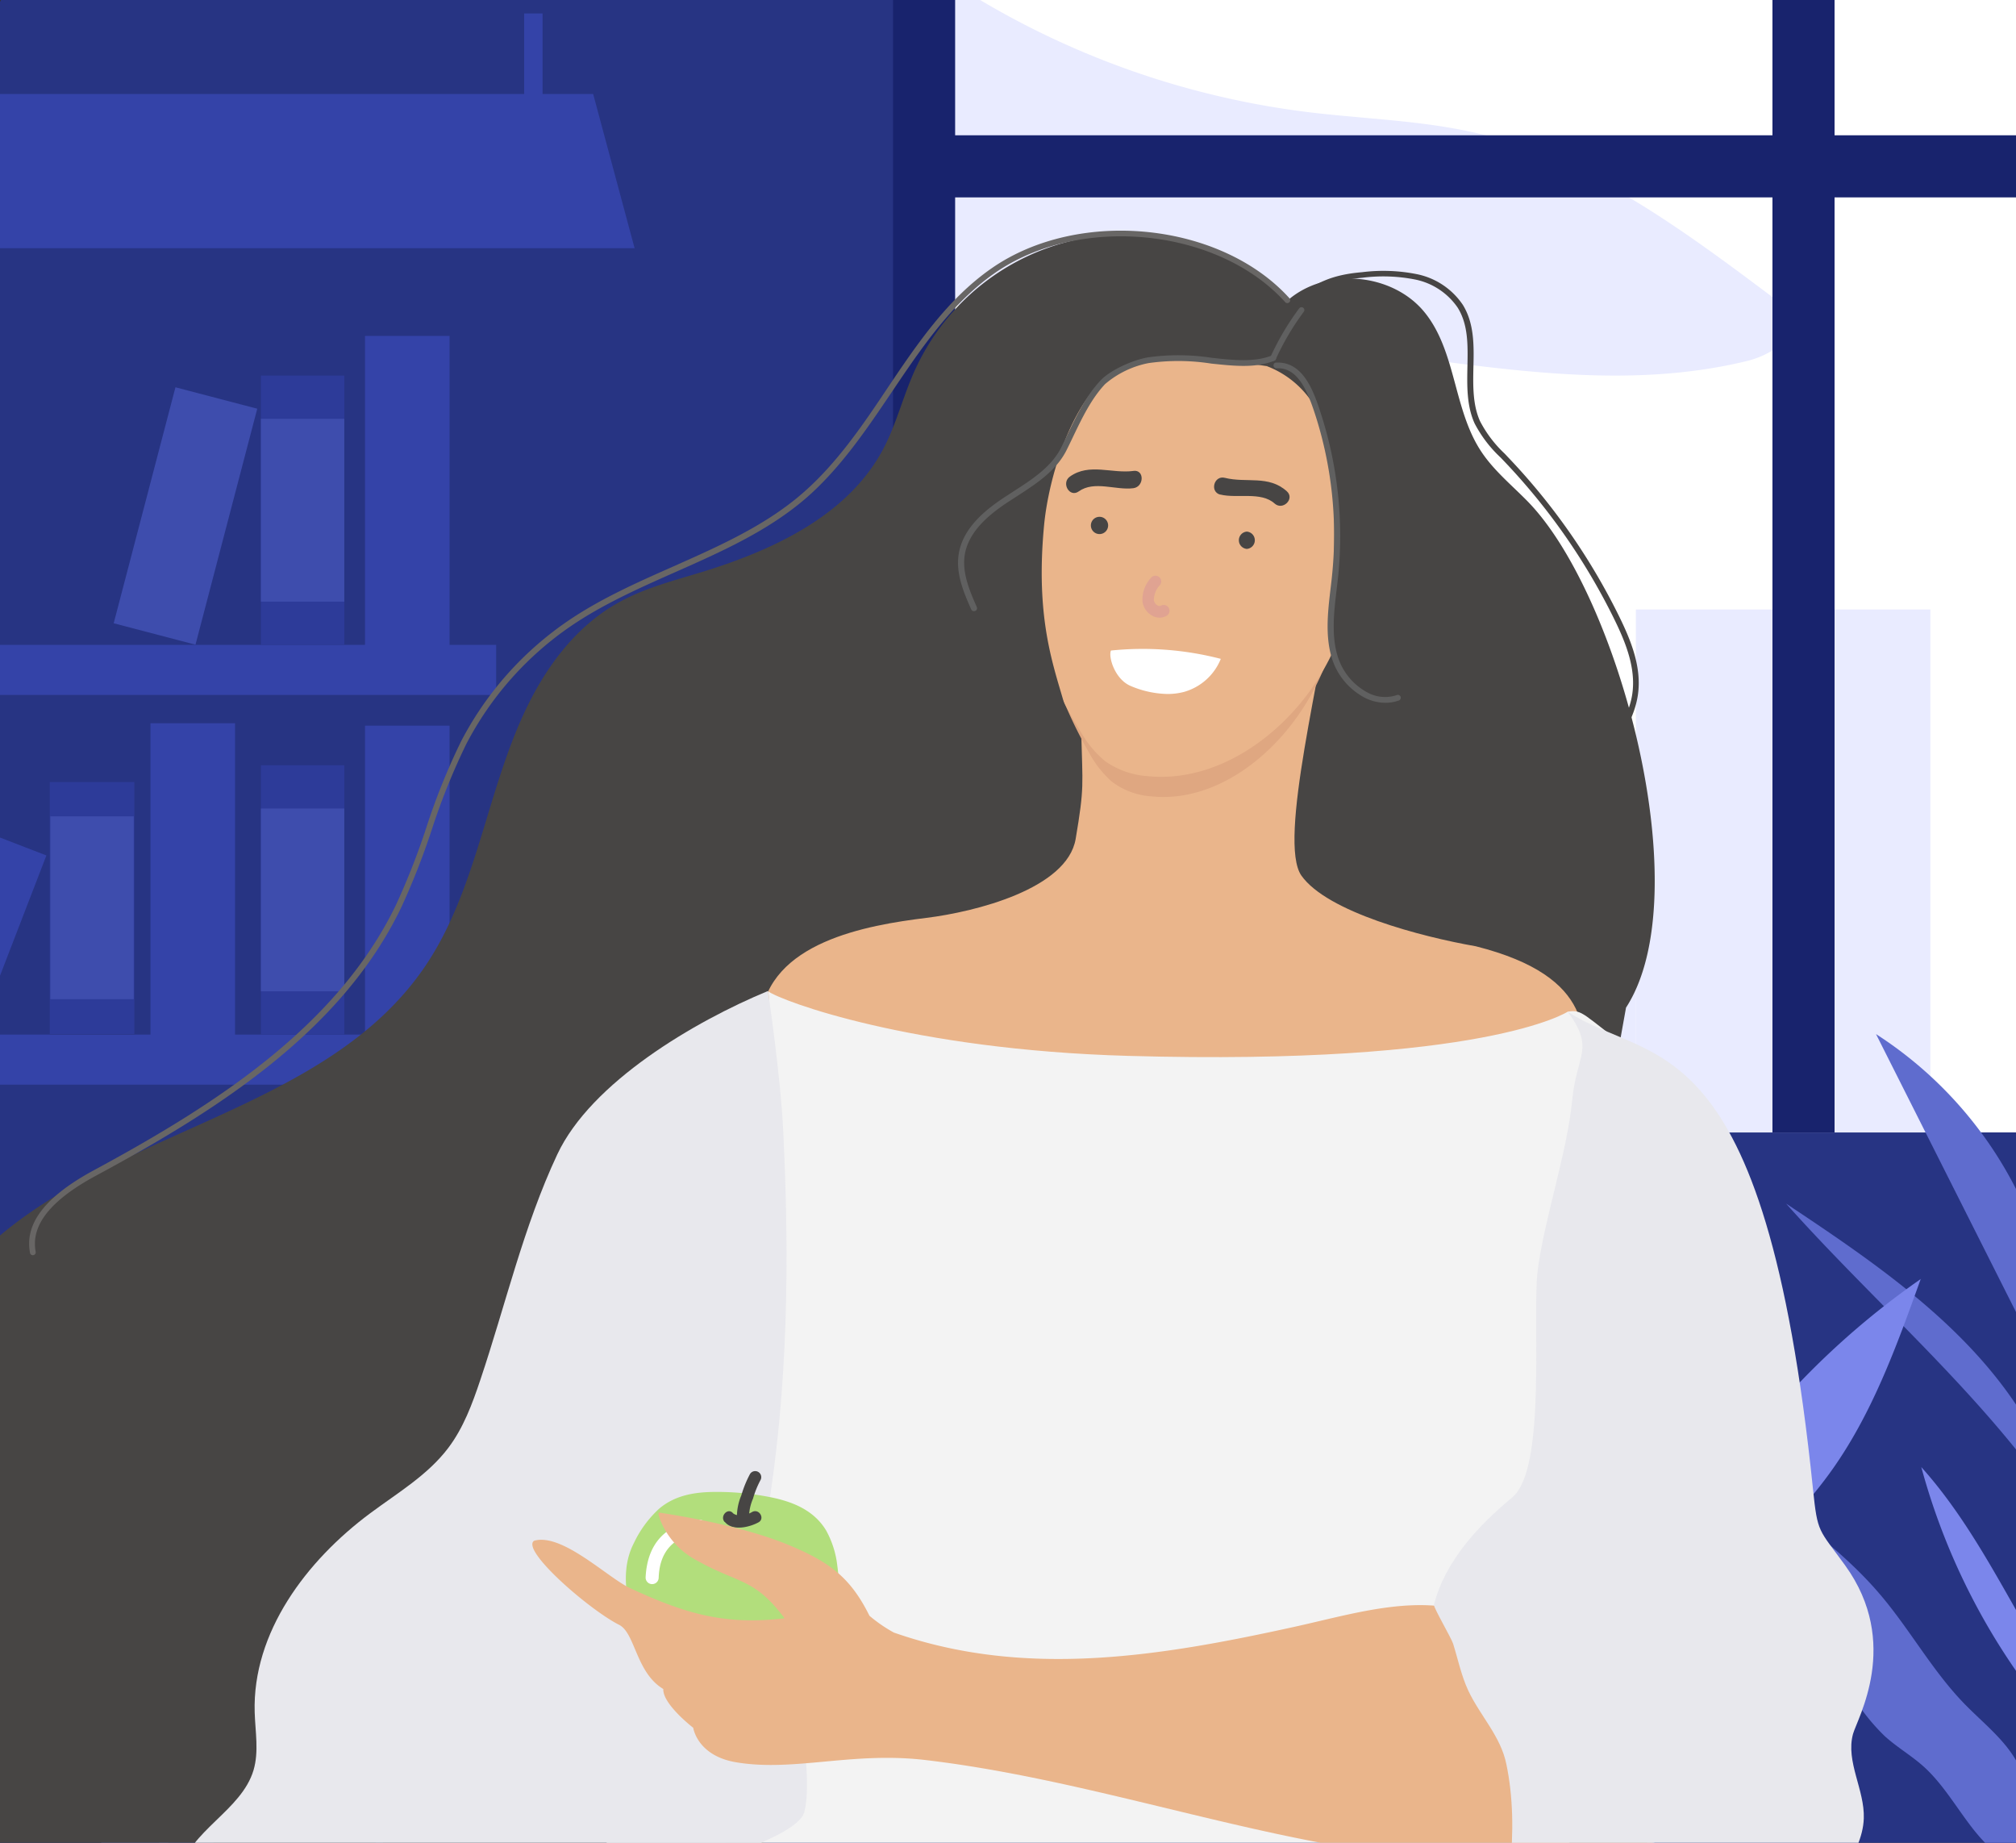
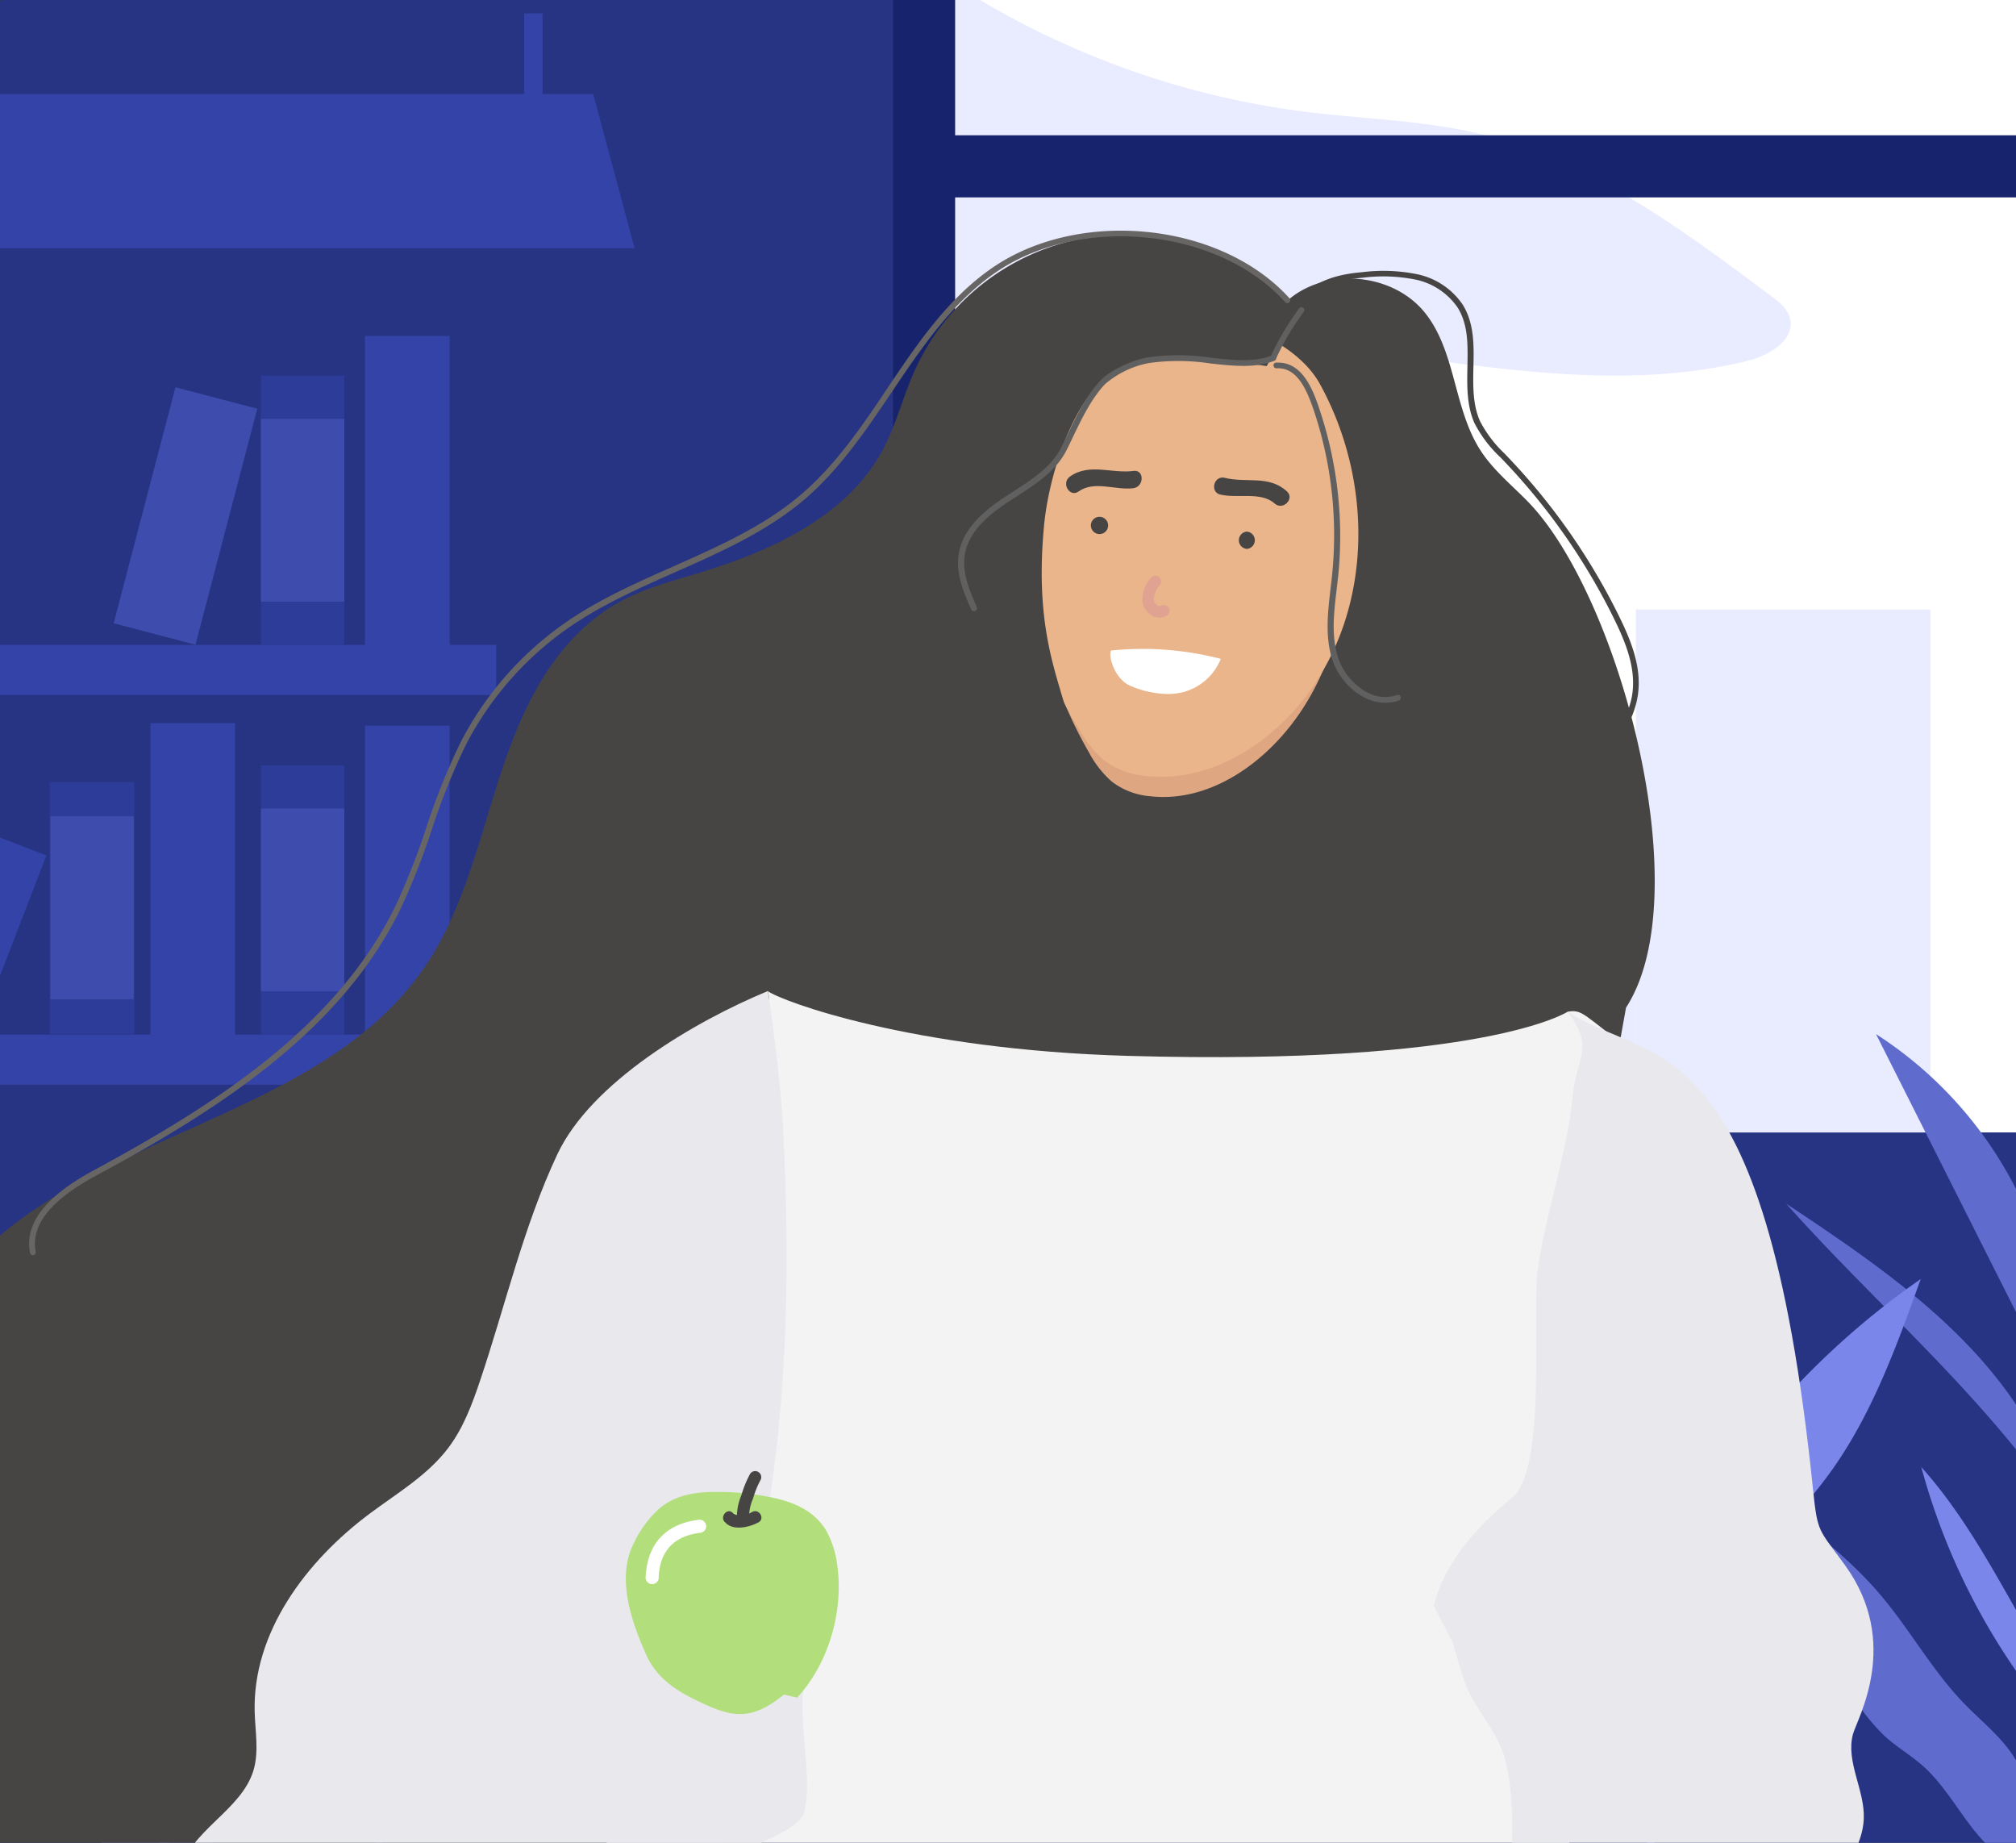
<svg xmlns="http://www.w3.org/2000/svg" id="Слой_1" data-name="Слой 1" viewBox="0 0 360 329">
  <rect x="0" y="0" width="360" height="329" fill="#333333" stroke="none" />
  <defs>
    <style>.cls-1{fill:none;}.cls-2{clip-path:url(#clip-path);}.cls-3{clip-path:url(#clip-path-2);}.cls-4{fill:#273483;}.cls-5{fill:#6c7bda;}.cls-6{fill:#7e89de;}.cls-7{fill:#7b86eb;}.cls-8{clip-path:url(#clip-path-3);}.cls-9{clip-path:url(#clip-path-4);}.cls-10{fill:#fff;}.cls-11{fill:#18236d;}.cls-12{clip-path:url(#clip-path-5);}.cls-13{clip-path:url(#clip-path-6);}.cls-14{fill:#3443a8;}.cls-15{fill:#3e4dad;}.cls-16{fill:#2d3b99;}.cls-17{fill:#5f6cce;}.cls-18{fill:#e9ebff;}.cls-19{fill:#474544;}.cls-20{fill:#eab58b;}.cls-21{fill:#f3f3f3;}.cls-22{fill:#e8e8ed;}.cls-23{fill:#b2de7c;}.cls-24{fill:#dfa781;}.cls-25{fill:#e0a392;}.cls-26{fill:#606060;}.cls-27{fill:#686665;}</style>
    <clipPath id="clip-path">
      <rect class="cls-1" y="-339.47" width="360" height="329.94" />
    </clipPath>
    <clipPath id="clip-path-2">
      <path class="cls-1" d="M97.91-426.1H361.7V.07H-220.74S-151.3-8.47-118-75.4-31.81-276-6.66-326.54C32.82-405.92,97.91-426.1,97.91-426.1Z" />
    </clipPath>
    <clipPath id="clip-path-3">
      <rect class="cls-1" y="343.62" width="360" height="329.94" />
    </clipPath>
    <clipPath id="clip-path-4">
      <path class="cls-1" d="M97.91,257H361.7V683.15H-220.74s69.44-8.54,102.72-75.46S-31.81,407.11-6.66,356.54C32.82,277.16,97.91,257,97.91,257Z" />
    </clipPath>
    <clipPath id="clip-path-5">
      <rect class="cls-1" y="-0.19" width="360" height="329.94" />
    </clipPath>
    <clipPath id="clip-path-6">
      <path class="cls-1" d="M97.91-86.82H361.7V339.35H-220.74s69.44-8.54,102.72-75.47S-31.81,63.31-6.66,12.74C32.82-66.64,97.91-86.82,97.91-86.82Z" />
    </clipPath>
  </defs>
  <title>illustration_2</title>
  <g class="cls-2">
    <rect class="cls-1" x="-106.88" y="-426.35" width="466.88" height="426.68" />
    <g class="cls-3">
      <path class="cls-4" d="M97.93-426.1H361.72V.07H-220.72S-151.28-8.47-118-75.4-34-284-3.64-339.19C44.39-426.35,97.93-426.1,97.93-426.1Z" />
      <path class="cls-5" d="M48,3.45c-.88-3.88-3.65-7-6.35-9.95Q32.54-16.4,22.9-25.8c-4.48-4.36-9.14-8.71-14.81-11.31C10.91-30,13-22.65,15.81-15.55s6.43,14,11.83,19.42" />
      <path class="cls-6" d="M42,7.77a.61.61,0,0,1-.5-.26c-.16-.22-15.7-22-26.33-34.94a.63.63,0,0,1,.09-.87.62.62,0,0,1,.87.08c10.65,13,26.22,34.79,26.37,35a.62.62,0,0,1-.5,1Z" />
      <path class="cls-5" d="M169.94-102.89A167.23,167.23,0,0,0,140.58-69.7c-8.59,12.62-14.89,27-16.78,42.16A126.72,126.72,0,0,0,123-13.9c-.27,16.3,2.07,17.15,3.61,52.28.92-54.7,3.18-58.88,17.5-81.72,3.6-5.75,7.74-11.16,11.13-17,7.54-13,11.17-27.89,14.72-42.52" />
-       <path class="cls-7" d="M81-59a142.55,142.55,0,0,1,28,25.56C117.38-23.45,124-11.8,127,.91a109.42,109.42,0,0,1,1.93,11.52c1.7,13.84-.21,14.77,1.66,44.78-5.73-46.42-8-49.77-22.26-67.9-3.58-4.56-7.59-8.78-11-13.47C89.75-34.55,85.32-46.86,81-59" />
      <path class="cls-7" d="M73,2.24a.62.62,0,0,1-.57-.38c-.28-.66-28.7-66.76-42.89-88.45a.62.62,0,0,1,.18-.85.62.62,0,0,1,.86.17c14.24,21.78,42.7,88,43,88.65a.62.62,0,0,1-.32.81A.69.69,0,0,1,73,2.24Z" />
      <path class="cls-7" d="M343.05-111a142.63,142.63,0,0,0-28,25.57c-8.44,10-15.1,21.6-18.08,34.31a109.39,109.39,0,0,0-1.92,11.52c-1.7,13.84.2,14.77-1.66,44.78,5.73-46.42,8-49.77,22.26-67.89,3.58-4.57,7.59-8.79,11-13.47,7.58-10.4,12-22.71,16.35-34.82" />
    </g>
  </g>
  <g class="cls-8">
    <rect class="cls-1" x="-106.88" y="256.73" width="466.88" height="426.68" />
    <g class="cls-9">
      <path class="cls-4" d="M97.93,257H361.72V683.15H-220.72s69.44-8.54,102.72-75.46S-34,399.06-3.64,343.89C44.39,256.73,97.93,257,97.93,257Z" />
      <rect class="cls-10" x="166.75" y="256.11" width="198.92" height="289.88" />
      <rect class="cls-11" x="316.51" y="256.99" width="11.09" height="289" transform="translate(644.11 802.98) rotate(180)" />
      <rect class="cls-11" x="159.47" y="256.99" width="11.09" height="289" transform="translate(330.03 802.98) rotate(180)" />
    </g>
  </g>
  <g class="cls-12">
    <rect class="cls-1" x="-106.88" y="-87.07" width="466.88" height="426.68" />
    <g class="cls-13">
      <path class="cls-4" d="M97.93-86.82H361.72V339.35H-220.72s69.44-8.54,102.72-75.47S-34,55.26-3.64.09C44.39-87.07,97.93-86.82,97.93-86.82Z" />
      <rect class="cls-14" x="-0.39" y="115.13" width="88.99" height="8.94" />
      <rect class="cls-14" x="65.18" y="59.97" width="15.1" height="57.01" />
      <rect class="cls-15" x="25.58" y="70.35" width="15.1" height="43.55" transform="translate(24.4 -5.39) rotate(14.67)" />
      <rect class="cls-16" x="46.59" y="67.06" width="14.89" height="48.07" />
      <rect class="cls-15" x="46.59" y="74.77" width="14.89" height="32.64" />
      <rect class="cls-14" x="-32.51" y="184.71" width="121.11" height="8.94" />
      <rect class="cls-14" x="65.18" y="129.55" width="15.1" height="57.01" />
      <rect class="cls-14" x="26.87" y="129.12" width="15.1" height="57.01" />
      <rect class="cls-16" x="8.89" y="139.62" width="15.1" height="44.99" />
      <rect class="cls-14" x="-12.49" y="148.86" width="15.1" height="34.28" transform="translate(59.44 12.91) rotate(21.1)" />
      <rect class="cls-16" x="46.59" y="136.63" width="14.89" height="48.07" />
      <rect class="cls-15" x="46.59" y="144.35" width="14.89" height="32.64" />
      <rect class="cls-15" x="8.99" y="145.75" width="14.89" height="32.64" />
      <path class="cls-5" d="M48,342.73c-.88-3.88-3.65-7-6.35-10q-9.12-9.9-18.76-19.3c-4.48-4.36-9.14-8.71-14.81-11.31,2.82,7.09,4.9,14.46,7.72,21.56s6.43,14,11.83,19.42" />
      <path class="cls-6" d="M42,347.05a.61.61,0,0,1-.5-.26c-.16-.22-15.7-22-26.33-35a.62.62,0,0,1,1-.78c10.65,13,26.22,34.79,26.37,35a.62.62,0,0,1-.5,1Z" />
      <path class="cls-5" d="M169.94,236.39a167,167,0,0,0-29.36,33.19c-8.59,12.62-14.89,27-16.78,42.16a126.69,126.69,0,0,0-.82,13.63c-.27,16.31,2.07,17.16,3.61,52.29.92-54.7,3.18-58.88,17.5-81.72,3.6-5.75,7.74-11.16,11.13-17,7.54-13,11.17-27.89,14.72-42.52" />
      <path class="cls-7" d="M81,280.31a142.24,142.24,0,0,1,28,25.56c8.45,9.95,15.11,21.61,18.08,34.32a109,109,0,0,1,1.93,11.52c1.7,13.83-.21,14.77,1.66,44.78-5.73-46.42-8-49.77-22.26-67.9-3.58-4.56-7.59-8.78-11-13.47-7.58-10.39-12-22.7-16.35-34.81" />
      <path class="cls-7" d="M73,341.51a.61.61,0,0,1-.57-.37c-.28-.66-28.7-66.77-42.89-88.45a.62.62,0,0,1,1-.68c14.24,21.78,42.7,88,43,88.65a.6.6,0,0,1-.32.8A.52.52,0,0,1,73,341.51Z" />
      <path class="cls-7" d="M67.72,325.59a63.76,63.76,0,0,0,4.66-12c.59-2.31.93-5.55-1.61-6.87-2.39-1.24-4.23,1-4.81,3.14-1.18,4.28-1.07,9.25-1.53,13.66-.25,2.37,3.45,2.35,3.7,0l.67-6.42c0-.45.54-5.44.24-5.35-.51.17-1.31,4.3-1.55,5a71.05,71.05,0,0,1-3,7c-1,2.14,2.15,4,3.19,1.87Z" />
      <path class="cls-7" d="M60,308.94a59.19,59.19,0,0,0,4.31-11.1c.55-2.14.87-5.14-1.49-6.36s-3.91,1-4.45,2.91c-1.09,4-1,8.55-1.42,12.64-.23,2.19,3.2,2.18,3.42,0l.62-5.95c.05-.41.51-5,.23-4.94-.47.15-1.21,4-1.44,4.61A63.18,63.18,0,0,1,57,307.21c-1,2,2,3.71,3,1.73Z" />
      <path class="cls-7" d="M53,293.2a58.93,58.93,0,0,0,4.31-11.1c.55-2.13.87-5.13-1.49-6.35s-3.91,1-4.45,2.9c-1.09,4-1,8.56-1.42,12.65-.23,2.19,3.19,2.17,3.42,0l.62-5.95c0-.41.5-5,.22-5-.46.15-1.2,4-1.43,4.62A64.32,64.32,0,0,1,50,291.47c-1,2,2,3.72,3,1.73Z" />
      <path class="cls-7" d="M46.17,278.65a55.81,55.81,0,0,0,4-10.41c.51-2,.81-4.82-1.39-6s-3.68.91-4.18,2.73c-1,3.72-.93,8-1.33,11.86-.22,2.05,3,2,3.21,0l.58-5.58c0-.38.47-4.72.21-4.64-.44.14-1.13,3.73-1.35,4.33A60.81,60.81,0,0,1,43.39,277c-.9,1.85,1.87,3.48,2.78,1.62Z" />
      <path class="cls-7" d="M32.71,253.05a51,51,0,0,0,.43-11.51c-.19-1.9-1.07-4.33-3.29-4.55-2.45-.24-3.12,2.38-2.93,4.31.36,3.73,1.63,7.55,2.45,11.21.45,2,3.55,1.16,3.1-.86l-1.23-5.47c-.24-1.08-.43-2.23-.74-3.29l-.24-1.09c-.38-.79-.49-.8-.33-.05-.42,1.44.13,3.86.08,5.4-.08,2-.26,3.93-.51,5.9s3,2,3.21,0Z" />
      <path class="cls-7" d="M30.26,251.76a68.55,68.55,0,0,1-7-.91c-.88-.17-1.76-.35-2.63-.55-.51-.12-2.59-1.07-2.18-.43.69,1.07,3.6,1.69,4.82,2.19l5.66,2.32c1.81.73,2.59-2.19.81-2.92-3.39-1.39-6.82-3.14-10.33-4.2-1.76-.53-4.52-.59-4.66,1.87-.12,2.22,2.39,3.36,4.18,3.86a59.4,59.4,0,0,0,11.34,1.79c1.94.16,1.93-2.87,0-3Z" />
      <path class="cls-7" d="M66,322.54c-2.21-.46-4.4-1-6.56-1.66s-4.69-2.08-7-2.49c-1.33-.25,1.37.91,1.73,1.14l3,1.84,6.42,4c2,1.26,3.89-1.94,1.87-3.19-3.69-2.29-7.37-5.12-11.31-6.93-1.92-.88-4.84-1-5.56,1.46-.82,2.81,1.89,4.73,4.11,5.69A63.78,63.78,0,0,0,65,326.11c2.33.48,3.32-3.08,1-3.57Z" />
      <path class="cls-7" d="M58.36,306.46c-2-.43-4.07-.92-6.07-1.53S48,303,45.84,302.62c-1.24-.23,1.26.85,1.6,1.05l2.75,1.71,5.94,3.69c1.88,1.16,3.6-1.8,1.73-3-3.41-2.12-6.81-4.73-10.46-6.41-1.78-.82-4.48-.95-5.16,1.35-.76,2.6,1.76,4.38,3.81,5.27a59.7,59.7,0,0,0,11.4,3.45c2.15.45,3.07-2.85.91-3.31Z" />
      <path class="cls-7" d="M51,290.91c-2.05-.43-4.07-.93-6.07-1.54s-4.34-1.93-6.45-2.31c-1.24-.22,1.26.85,1.6,1.06l2.74,1.7,5.95,3.69c1.88,1.17,3.6-1.8,1.73-3-3.41-2.11-6.82-4.73-10.47-6.41-1.78-.81-4.48-.95-5.15,1.35-.76,2.61,1.75,4.38,3.81,5.27a58.78,58.78,0,0,0,11.4,3.45c2.15.45,3.06-2.85.91-3.3Z" />
      <path class="cls-7" d="M43.92,277.05c-1.92-.4-3.82-.87-5.69-1.44s-4.07-1.81-6-2.17c-1.16-.21,1.18.8,1.5,1l2.57,1.6,5.58,3.46c1.76,1.09,3.38-1.68,1.62-2.77-3.2-2-6.39-4.44-9.82-6-1.66-.76-4.2-.89-4.83,1.27-.71,2.44,1.65,4.11,3.58,4.94a55.15,55.15,0,0,0,10.69,3.23c2,.43,2.87-2.67.85-3.09Z" />
      <path class="cls-7" d="M37.89,264.33c-1.92-.4-3.82-.87-5.7-1.44s-4.07-1.81-6-2.17c-1.16-.21,1.19.8,1.5,1l2.58,1.6,5.58,3.46c1.76,1.09,3.37-1.68,1.62-2.77-3.2-2-6.4-4.44-9.82-6-1.67-.76-4.2-.89-4.83,1.27-.72,2.44,1.64,4.11,3.57,4.94A56.31,56.31,0,0,0,37,267.43c2,.42,2.88-2.68.86-3.1Z" />
      <path class="cls-7" d="M39.61,266.3a53.09,53.09,0,0,0,2.82-11.16c.22-1.89-.06-4.45-2.16-5.2s-3.42,1.19-3.78,3c-.74,3.74-.06,8.17,0,12,0,2.07,3.24,2.07,3.21,0,0-1.38.17-10.92-.36-10.95.41,0-2.5,10.63-2.81,11.51-.68,2,2.42,2.8,3.1.85Z" />
      <path class="cls-7" d="M364.53,297.52c-.91-3.68-2.8-7-4.66-10.32-5-8.82-10-17.72-16.78-25.27a118,118,0,0,0,21.31,42.31L362.82,296" />
      <path class="cls-17" d="M361.13,316.71c-1.84-5.16-6.55-8.62-10.37-12.55-5.67-5.84-9.63-13.11-14.89-19.33-5.91-7-13.35-12.52-20.71-18a124.86,124.86,0,0,0,15.46,35.59,35.92,35.92,0,0,0,5.94,7.54c2.2,2,4.8,3.49,7,5.48,5.87,5.32,8.78,14,16,17.23A50.85,50.85,0,0,0,361.14,314" />
      <rect class="cls-10" x="166.75" y="-87.7" width="198.92" height="289.88" />
      <rect class="cls-18" x="167.41" y="92.12" width="73.78" height="109.95" />
      <rect class="cls-18" x="241.2" y="136.29" width="50.93" height="65.89" />
      <rect class="cls-18" x="292.12" y="108.82" width="52.59" height="93.37" />
      <path class="cls-18" d="M165.14-6.41A150.72,150.72,0,0,0,233.44,20c10.14,1.25,20.45,1.47,30.4,3.8,19.61,4.59,36.34,17,52.45,29.07,1.38,1,2.85,2.2,3.32,3.87,1.11,3.92-3.72,6.76-7.68,7.72-33.81,8.21-69.11-5.89-103.83-3.58-5.37.36-10.77,1.11-16.12.53-6.27-.68-12.18-3.14-18-5.58a13.33,13.33,0,0,1-4.9-3c-1.47-1.65-2-3.92-2.45-6.08a197.89,197.89,0,0,1-3.47-54.46" />
      <polygon class="cls-14" points="-3.38 44.31 113.32 44.31 105.92 16.78 -3.38 16.78 -3.38 44.31" />
      <rect class="cls-14" x="93.6" y="2.4" width="3.29" height="18.9" />
      <rect class="cls-11" x="260.56" y="-69.66" width="11.09" height="198.7" transform="translate(295.79 -236.41) rotate(90)" />
-       <rect class="cls-11" x="316.51" y="-86.82" width="11.09" height="289" transform="translate(644.11 115.37) rotate(180)" />
      <rect class="cls-11" x="159.47" y="-86.82" width="11.09" height="289" transform="translate(330.03 115.37) rotate(180)" />
      <path class="cls-17" d="M362.78,218.45A71.32,71.32,0,0,0,335,184.62l30.73,61-4.39-30.74" />
      <path class="cls-17" d="M362.23,254.33c-9.9-17-26.88-28.54-43.29-39.45,16,17.93,34.64,33.65,48.21,53.47a58.36,58.36,0,0,0-5.95-14.22" />
      <path class="cls-5" d="M254.09,184.39a167.18,167.18,0,0,1,29.35,33.19c8.6,12.62,14.9,27,16.79,42.16a124.19,124.19,0,0,1,.81,13.64c.28,16.3-2.06,17.15-3.6,52.28-.92-54.7-3.18-58.88-17.5-81.72-3.6-5.75-7.74-11.16-11.14-17-7.53-13-11.17-27.89-14.71-42.52" />
      <path class="cls-7" d="M343.05,228.31a142.89,142.89,0,0,0-28,25.56c-8.44,10-15.1,21.61-18.08,34.32a109,109,0,0,0-1.92,11.52c-1.7,13.84.2,14.77-1.66,44.78,5.73-46.42,8-49.77,22.26-67.9,3.58-4.56,7.59-8.78,11-13.47,7.58-10.39,12-22.7,16.35-34.81" />
      <path class="cls-6" d="M295.93,260.59a.63.63,0,0,1-.57-.39c-.13-.33-13.28-33.25-31.26-57.14a.61.61,0,1,1,1-.74c18.08,24,31.3,57.1,31.43,57.43a.62.62,0,0,1-.35.8A.59.59,0,0,1,295.93,260.59Z" />
    </g>
    <path class="cls-19" d="M290.36,179.9c13.12-20.21-1.2-73.66-17.57-90.39-2.85-2.91-6.06-5.52-8.3-8.92-5-7.55-4.44-18-10.19-24.94s-17.53-8-24.38-2a41.33,41.33,0,0,0-66.7,12.78c-2,4.5-3.19,9.34-5.48,13.69-6.22,11.8-19.43,18-32.18,21.94-5.35,1.64-10.85,3-15.69,5.85-7.35,4.27-12.59,11.5-16.19,19.2-6.93,14.84-8.64,32.07-17.89,45.59-18.25,26.68-58,29-80.45,52.22-21,21.72-21.54,56.47-13,85.44,5.31,18,14.33,35.94,30.09,46.09,12.27,7.9,27.33,10.22,41.92,10.6,39.65,1,75.89-34.73,108.14-57.81s60.32-33.36,72.12-71.22c4.37-14,7.07-28.66,12.66-42.27s13-.17,26.35-6.4c6.74-3.14,12.66,3.19,15.69-3.6" />
-     <path class="cls-20" d="M238.39,102.62c-2.26,17.26-10.27,47.59-6,53.7,4.62,6.53,21.41,10.92,31.14,12.62,21.64,5.47,19.65,16.24,19.07,24-.53,7-2.59-4.66-7.9-.87-3.52,2.52-33.3,5-37.58,5.62-12.83,1.92-26.18,3.06-38.57-.76s-54,13.61-56,.8c-.11-.7-7.21-10.86-6.69-15.94,1.39-13.58,18.86-16.6,29.58-17.92,8.69-1.07,25.11-5.17,26.64-14.08,1.59-9.37,1.23-9.49,1-19" />
    <path class="cls-21" d="M132,187.37c6.33,4,5,8.2,6.31,15.56,5.7,32.22-80.72,121.37-7.84,136.64,13,0,101.17-7.05,119.12-7,3.13,0,25.8,8.33,28.56,6.87,4.67-2.47-.29-35.13,1.55-40.07,10.17-27.26,17.64-51,27.77-78.19,2.63-7.05,1.72-15.22-3.21-20.89-3.1-3.56-8-9.11-12.89-12.72-8.72-6.39-8.68-7.39-11.42-6.95,0,0-14.68,9.7-78.54,7.89-38.6-1.09-61.87-9.77-64.28-11.55C137.05,176.87,139,181.7,132,187.37Z" />
    <path class="cls-22" d="M137.13,176.93c-13.14,5.44-31.57,16.29-37.61,29.16S90.27,233,85.75,246.43c-1.42,4.23-3,8.5-5.69,12.06-3.67,4.86-9,8-13.94,11.67-11.44,8.5-21.06,21.3-20.64,35.54.1,3.47.78,7-.21,10.35-2.17,7.25-11.44,10.77-13.14,18.14C31,339,33.65,344,37.43,347.13s8.55,4.76,13.21,6.32l15.2,5.11c11.13,3.74,25,6.93,33.35-1.3,3.49-3.43,5.27-8.3,8.7-11.78s8-5.22,11.16-8.71c3.43-3.76,23.38-8.36,24.59-13.31,1.57-6.35-1.45-17.47.11-23.82,2.71-11-8.61-17.91-6.76-29.12,3.74-22.58,4-45.6,2.88-68.45C139.38,191.77,137.13,176.93,137.13,176.93Z" />
    <path class="cls-23" d="M142.33,303.09c5.5-5.86,8.37-15.29,7.18-23.62a16.83,16.83,0,0,0-2-6.25c-2.32-3.83-6.42-5.26-10.36-6a48.44,48.44,0,0,0-9.24-.86c-3.49,0-7.21.45-10.21,3a19.8,19.8,0,0,0-4.51,6.14c-3.19,6.14-.42,14.11,2.24,20,1.71,3.84,5,6.12,8.3,7.76,6.53,3.22,10,4.37,16.27-.73" />
    <path class="cls-10" d="M116.46,282.82h-.06a1.17,1.17,0,0,1-1.11-1.23c.38-7.55,5.34-9.74,9.44-10.25a1.17,1.17,0,1,1,.28,2.32c-7,.87-7.3,6.27-7.39,8A1.16,1.16,0,0,1,116.46,282.82Z" />
    <path class="cls-19" d="M129.43,271.71c1.4,1.72,4.45.93,6,.09,1.23-.65.14-2.52-1.1-1.87a4.25,4.25,0,0,1-2.55.59,1.71,1.71,0,0,1-.87-.34c-.88-1.09-2.41.45-1.53,1.53Z" />
    <path class="cls-19" d="M133.75,270.92a8.57,8.57,0,0,1,.72-3.37,16.67,16.67,0,0,1,1.32-3.28,1.08,1.08,0,0,0-1.87-1.09,19.82,19.82,0,0,0-1.54,3.79,9.88,9.88,0,0,0-.79,3.95c.17,1.37,2.33,1.38,2.16,0Z" />
-     <path class="cls-20" d="M264.44,288.64c-10.35-4.47-22.14-.66-33.14,1.77-24.27,5.35-48.23,9.27-71.68,1.06a26.16,26.16,0,0,1-4.36-3c-3.33-6.73-7-9.48-13.93-12.43s-16.27-4.87-23.68-6c-.37-.06,1.06,5.28,6.27,8.27,8,4.58,10.66,3.25,16.18,10.61-10.76,1.27-17.75-.83-27.58-5.38-4-1.85-12.14-9.91-17.15-8.46-2.41,1.66,9.81,12.29,15.17,15,2.91,1.45,3,8.54,7.91,11.47-.15,2.69,5.34,6.92,5.34,6.92s.7,5,7.67,6.16c10.36,1.74,20.7-1.95,33.81-.4,40.86,4.81,80.56,23.65,121.08,16.52,3.78-.67,7.53-1.49,11.28-2.32" />
    <path class="cls-22" d="M265.1,351.74C270,362.15,297,361,314.38,356.6c.88-.22,10-8.34,10.59-9,.89-1,.74-2.54.79-3.9.26-6.84,6.83-12.22,7.06-19.05.18-5.11-3.26-10.13-1.93-15.06.75-2.75,8.65-16.2-1.39-30.1-4.76-6.59-4.93-5.62-5.76-13.7-8.64-84.07-28.89-75.32-43.79-85.17,4.9,6.7,1.59,7.53.8,15.79-.88,9.23-5.07,21.55-6.18,30.55-1,8.47,1.67,35.21-4.51,40.36s-12,11.4-14,19.19c-.11.44,3.09,5.91,3.42,6.94.89,2.83,1.46,5.71,2.73,8.42C264.33,306.35,268,310,269,315,271.38,326.37,269.55,341.11,265.1,351.74Z" />
    <path class="cls-24" d="M220.83,61.76c-6.82-1.28-13.85,0-20.44,2.29a25.11,25.11,0,0,0-8.71,4.71c-4.82,4.39-6.64,11.53-7.33,18.31a79.08,79.08,0,0,0,10.17,47.38,18.42,18.42,0,0,0,4,5.08,13.08,13.08,0,0,0,7,2.64c10.38,1.12,20.39-5.78,26.58-14.86,10.71-15.71,10.65-38,2-55.06C230.28,64.81,220.83,61.76,220.83,61.76Z" />
    <path class="cls-20" d="M221.5,58.17c-7.37-1.28-15,0-22.09,2.28a27.6,27.6,0,0,0-9.4,4.7c-5.21,4.39-7.17,11.53-7.91,18.3a74.36,74.36,0,0,0,11,47.39,18.63,18.63,0,0,0,4.29,5.09,15,15,0,0,0,7.54,2.64c11.22,1.13,22-5.76,28.71-14.84,11.56-15.7,11.48-37.95,2.12-55.06C231.72,61.23,221.5,58.17,221.5,58.17Z" />
    <path class="cls-19" d="M222.65,98a1.55,1.55,0,0,0,0-3.09,1.55,1.55,0,0,0,0,3.09Z" />
    <path class="cls-19" d="M196.34,95.35a1.54,1.54,0,0,0,0-3.08,1.54,1.54,0,0,0,0,3.08Z" />
    <path class="cls-19" d="M217.9,88.29c3,.75,7.28-.58,9.7,1.6,1.48,1.33,3.67-.85,2.19-2.18-3.26-2.94-7.21-1.43-11.07-2.4-1.93-.49-2.75,2.49-.82,3Z" />
    <path class="cls-19" d="M202.39,84.08c-3.84.51-7.86-1.46-11.33,1-1.61,1.14-.07,3.82,1.56,2.66,2.79-2,6.63-.17,9.77-.58,1.94-.26,2-3.36,0-3.09Z" />
    <path class="cls-10" d="M198.42,116.14A55.59,55.59,0,0,1,218,117.63a10,10,0,0,1-6.61,5.91,11.51,11.51,0,0,1-2.92.36,17.5,17.5,0,0,1-6.49-1.4c-2.93-1.18-4.1-5.29-3.59-6.36" />
    <path class="cls-25" d="M207.11,110.28a2.77,2.77,0,0,1-1.27-.31,3.43,3.43,0,0,1-1.82-2.51,5.71,5.71,0,0,1,1.49-4.27,1,1,0,0,1,1.64,1.25,3.93,3.93,0,0,0-1.1,2.74,1.4,1.4,0,0,0,.72.95.58.58,0,0,0,.53,0,1,1,0,1,1,1,1.82A2.53,2.53,0,0,1,207.11,110.28Z" />
    <path class="cls-19" d="M226.2,65.36c-9.26-1.37-21.83-2.92-27.89,1.38-7,5-11.07,18.55-11.87,27.07-1.8,19,2.68,27.16,4.41,34.93-7.62-1.5-18.12-18.79-18.06-19.88a159.63,159.63,0,0,1,8.1-43c2-6,4.56-11.94,8.89-16.53,3-3.18,7.13-5.69,11.49-5.35,3.51.27,6.6,2.32,9.52,4.29,4.93,3.34,15.22,7.91,17.33,13.48" />
    <path class="cls-19" d="M224.48,61.86A12.44,12.44,0,0,0,218.83,58a53.78,53.78,0,0,1-6.43-2.62c4.59-3.09,10.7-3,16-1.4a3.85,3.85,0,0,1,2,1.07c.87,1,.53,2.6,0,3.81a7,7,0,0,1-2.24,2.88,3.77,3.77,0,0,1-3.5.5" />
-     <path class="cls-19" d="M226.2,65.36a17,17,0,0,1,9.22,8.39A33.24,33.24,0,0,1,238,85.35c.65,9,0,18,.05,26.94,0,3.7.22,7.48,1.52,10.94s3.88,6.64,7.41,7.77a4.58,4.58,0,0,0,3.47,0,5.44,5.44,0,0,0,2.21-2.72c2.94-6.22,3.29-13.4,2.35-20.22s-3.07-13.4-5-20c-1.83-6.47-3.5-13.18-7.45-18.62a28.14,28.14,0,0,0-5.68-5.75,8.7,8.7,0,0,0-5-2.13c-1.85,0-3.75-4.78-3.77-2.94" />
    <path class="cls-26" d="M173.9,109.11a.51.51,0,0,1-.47-.31c-1.23-2.79-2.77-6.26-2.25-9.77.71-4.84,4.94-8.14,8.54-10.48l1.14-.74c3.39-2.18,6.9-4.43,8.65-7.93.36-.72.71-1.46,1.07-2.21,1.67-3.48,3.39-7.07,6-9.8,1.56-1.66,5.39-3.52,8.36-4.06a39.14,39.14,0,0,1,11.45.07c3.94.43,7.67.83,10.79-.44a.52.52,0,0,1,.67.29.51.51,0,0,1-.29.67c-3.36,1.36-7.2.94-11.28.51a38.14,38.14,0,0,0-11.15-.09,16.87,16.87,0,0,0-7.8,3.76c-2.46,2.61-4.15,6.13-5.78,9.54q-.54,1.13-1.08,2.22c-1.87,3.76-5.51,6.08-9,8.34l-1.13.73c-3.42,2.22-7.43,5.34-8.08,9.77-.47,3.22,1,6.54,2.17,9.21a.51.51,0,0,1-.26.67A.54.54,0,0,1,173.9,109.11Z" />
    <path class="cls-26" d="M227.33,64.43a.52.52,0,0,1-.21,0,.52.52,0,0,1-.26-.68A47.47,47.47,0,0,1,232,55.05a.51.51,0,1,1,.82.61,46.27,46.27,0,0,0-5,8.47A.51.51,0,0,1,227.33,64.43Z" />
    <path class="cls-27" d="M5.86,224.1a.5.5,0,0,1-.5-.42c-1-5.25,2.75-10.07,11.42-14.76,21.78-11.77,43.38-25.64,53.87-47.23a127.76,127.76,0,0,0,5.47-13.91,117.59,117.59,0,0,1,6.21-15.41,58.84,58.84,0,0,1,19.2-21.59c5.81-3.94,12.36-6.84,18.69-9.64,8-3.56,16.35-7.24,23-13C149.33,82.87,154,76,158.43,69.36c5.29-7.87,10.77-16,18.66-21.47,15.57-10.81,40.93-8.23,53.21,5.4a.52.52,0,0,1-.77.69c-11.95-13.28-36.67-15.78-51.86-5.25-7.72,5.37-13.14,13.42-18.38,21.2-4.52,6.7-9.18,13.63-15.35,19-6.82,5.89-15.2,9.6-23.3,13.19-6.29,2.79-12.8,5.67-18.53,9.55a57.78,57.78,0,0,0-18.87,21.22,118,118,0,0,0-6.15,15.27,129.33,129.33,0,0,1-5.51,14C61,184,39.2,198,17.27,209.83,9,214.27,5.48,218.74,6.37,223.49a.51.51,0,0,1-.41.6Z" />
    <path class="cls-26" d="M247.33,125.47a8.13,8.13,0,0,1-3.62-.9,12,12,0,0,1-5.86-7c-1.24-4-.74-8.34-.25-12.48.1-.84.2-1.67.28-2.51A70.13,70.13,0,0,0,235,74.47c-1.44-4.52-3.18-8.94-7.05-8.71a.54.54,0,0,1-.54-.49.5.5,0,0,1,.49-.54h.31c4.76,0,6.56,5.66,7.77,9.44a71.28,71.28,0,0,1,3,28.51c-.09.84-.19,1.68-.29,2.52-.47,4-1,8.22.21,12.06a11,11,0,0,0,5.34,6.4,6.57,6.57,0,0,0,5.21.43.52.52,0,0,1,.66.3.53.53,0,0,1-.31.67A7.05,7.05,0,0,1,247.33,125.47Z" />
    <path class="cls-19" d="M286.9,135.15a.52.52,0,0,1-.29-.09.51.51,0,0,1-.14-.71c2.06-3.06,4.4-6.51,5-10.38.7-4.65-1.16-9.26-3.26-13.53a113.2,113.2,0,0,0-19.78-28.27l-.46-.48a22.55,22.55,0,0,1-4.65-6.1c-1.42-3.14-1.35-6.68-1.28-10.11.08-3.87.16-7.52-1.75-10.57a12.12,12.12,0,0,0-7.55-5,29.41,29.41,0,0,0-9.48-.32c-4.9.44-8.08,1.78-11.36,4.77a.52.52,0,0,1-.7-.76c3.47-3.16,6.82-4.57,12-5a30.42,30.42,0,0,1,9.82.35,13,13,0,0,1,8.19,5.46c2.06,3.31,2,7.28,1.9,11.13-.07,3.31-.14,6.74,1.19,9.67A21.67,21.67,0,0,0,268.7,81l.46.49A114,114,0,0,1,289.11,110c2.18,4.43,4.1,9.21,3.36,14.14-.62,4.1-3,7.66-5.14,10.8A.52.52,0,0,1,286.9,135.15Z" />
  </g>
</svg>